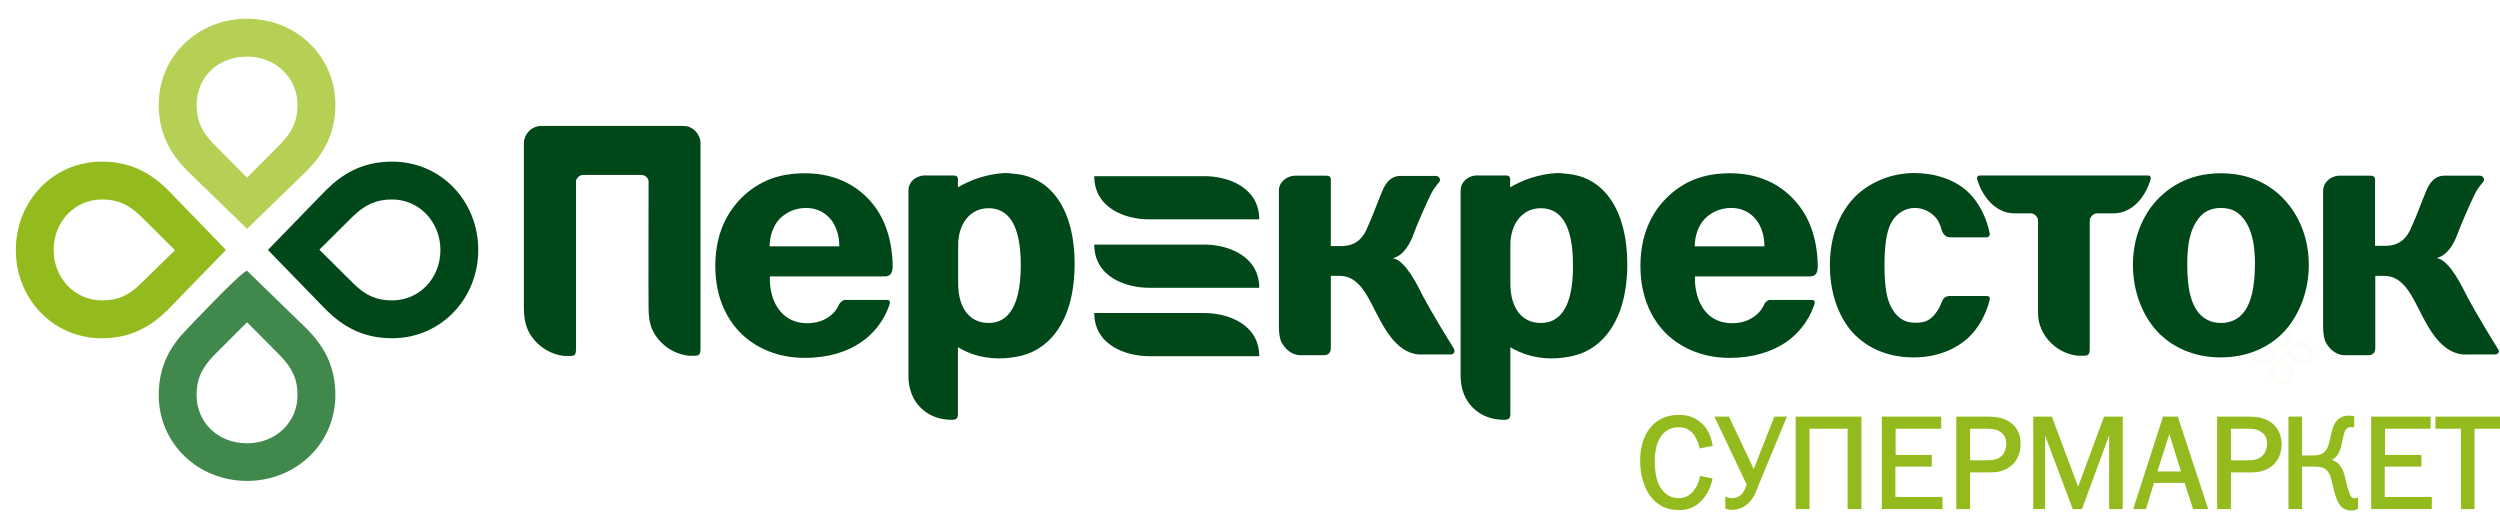
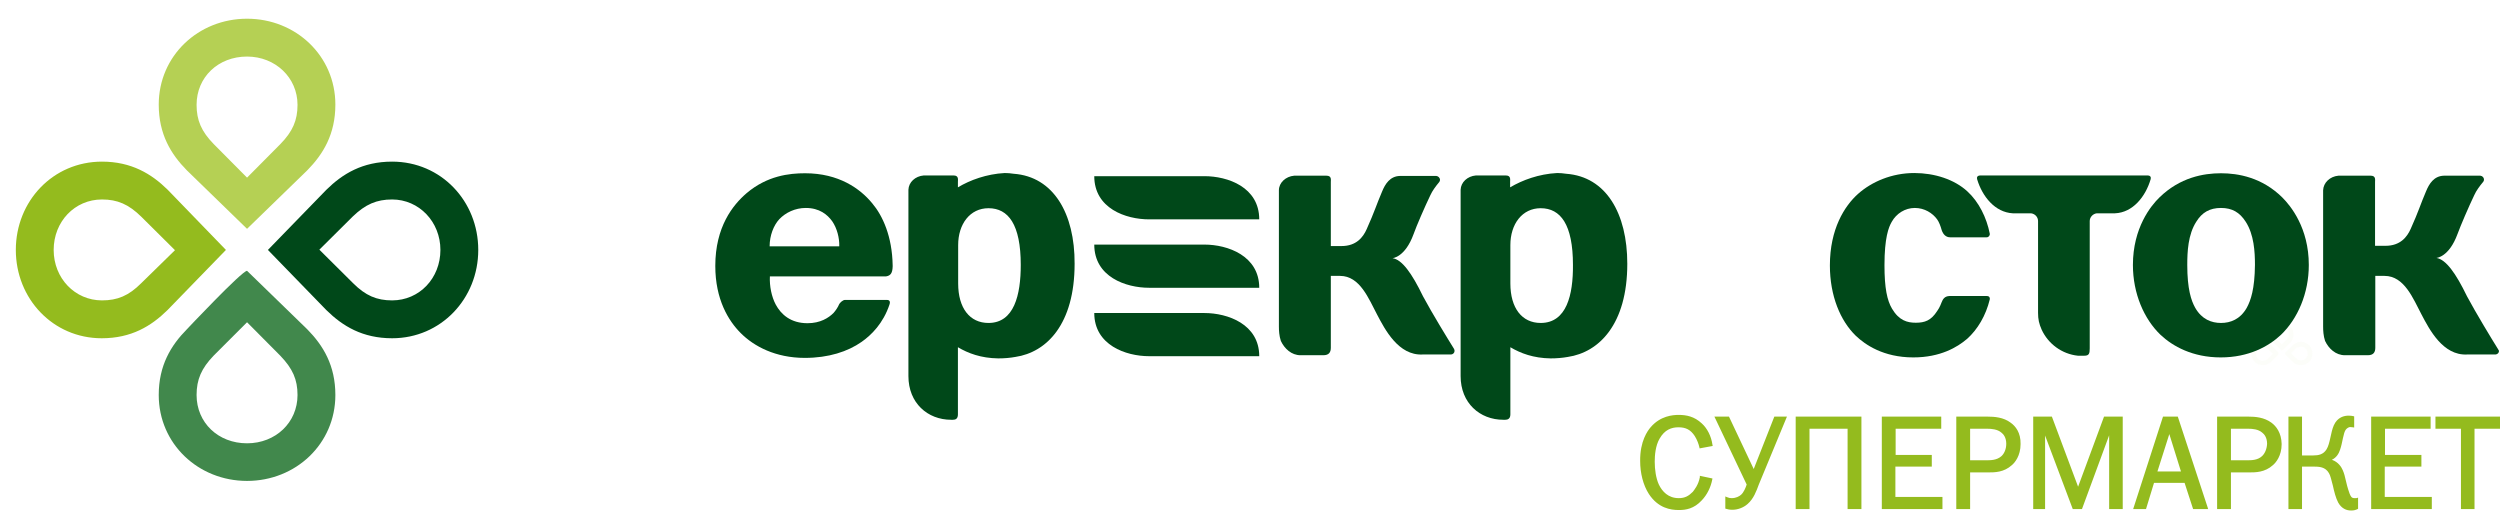
<svg xmlns="http://www.w3.org/2000/svg" width="109" height="23" viewBox="0 0 109 23" fill="none">
  <g opacity="0.3">
    <g opacity="0.3">
      <path opacity="0.3" d="M100.326 14.906C100.157 14.906 100.04 14.98 99.945 15.065L99.67 15.34C99.649 15.361 99.628 15.382 99.628 15.414C99.628 15.446 99.649 15.467 99.67 15.488L99.945 15.763C100.04 15.858 100.157 15.922 100.326 15.922C100.612 15.922 100.823 15.7 100.823 15.414C100.823 15.128 100.612 14.906 100.326 14.906ZM100.326 15.118C100.485 15.118 100.612 15.245 100.612 15.414C100.612 15.583 100.485 15.71 100.326 15.71C100.231 15.71 100.167 15.678 100.093 15.604L99.892 15.403L100.093 15.202C100.167 15.139 100.231 15.118 100.326 15.118Z" fill="#94BB1E" />
      <path opacity="0.3" d="M98.655 14.906C98.38 14.906 98.157 15.128 98.157 15.414C98.157 15.7 98.369 15.922 98.655 15.922C98.824 15.922 98.94 15.848 99.035 15.763L99.311 15.488C99.332 15.467 99.353 15.446 99.353 15.414C99.353 15.382 99.342 15.361 99.311 15.34L99.035 15.065C98.94 14.97 98.824 14.906 98.655 14.906ZM98.655 15.118C98.75 15.118 98.813 15.149 98.887 15.224L99.088 15.425L98.887 15.626C98.813 15.7 98.75 15.731 98.655 15.731C98.496 15.731 98.369 15.594 98.369 15.435C98.369 15.245 98.496 15.118 98.655 15.118Z" fill="#94BB1E" />
-       <path opacity="0.3" d="M99.49 15.552C99.458 15.552 99.437 15.573 99.416 15.594L99.141 15.869C99.046 15.964 98.982 16.08 98.982 16.25C98.982 16.525 99.205 16.747 99.49 16.747C99.776 16.747 99.998 16.535 99.998 16.25C99.998 16.08 99.924 15.964 99.839 15.869L99.564 15.594C99.543 15.573 99.522 15.552 99.49 15.552ZM99.49 15.816L99.691 16.017C99.765 16.091 99.797 16.154 99.797 16.25C99.797 16.408 99.67 16.535 99.501 16.535C99.332 16.535 99.205 16.408 99.205 16.25C99.205 16.154 99.236 16.091 99.3 16.017L99.49 15.816Z" fill="#94BB1E" />
      <path opacity="0.3" d="M99.49 14.081C99.205 14.081 98.982 14.293 98.982 14.578C98.982 14.748 99.056 14.864 99.141 14.959L99.416 15.234C99.437 15.255 99.458 15.276 99.49 15.276C99.522 15.276 99.543 15.255 99.564 15.234L99.839 14.959C99.934 14.864 99.998 14.748 99.998 14.578C99.998 14.293 99.776 14.081 99.49 14.081ZM99.49 14.293C99.659 14.293 99.786 14.42 99.786 14.578C99.786 14.673 99.755 14.737 99.691 14.811L99.49 15.012L99.289 14.811C99.215 14.737 99.183 14.673 99.183 14.578C99.194 14.42 99.321 14.293 99.49 14.293Z" fill="#94BB1E" />
    </g>
  </g>
  <path d="M106.186 18.164V18.693H107.297V22.195H107.889V18.693H109V18.164H106.186ZM103.986 20.343H105.573V19.836H103.986V18.693H105.975V18.164H103.383V22.195H106.027V21.666H103.975V20.343H103.986ZM102.653 21.719C102.526 21.719 102.494 21.645 102.441 21.518C102.262 21.02 102.272 20.788 102.145 20.502C102.092 20.375 101.955 20.142 101.669 20.047C101.87 19.952 101.976 19.772 102.029 19.603C102.135 19.307 102.166 18.863 102.283 18.725C102.325 18.672 102.41 18.619 102.463 18.619C102.484 18.619 102.505 18.619 102.579 18.63L102.642 18.64V18.154L102.6 18.143C102.558 18.133 102.484 18.122 102.399 18.122C102.209 18.122 101.913 18.186 101.754 18.545C101.616 18.852 101.595 19.339 101.437 19.592C101.299 19.815 101.087 19.857 100.865 19.857H100.368V18.164H99.776V22.195H100.368V20.343H100.855C101.119 20.343 101.384 20.354 101.542 20.629C101.606 20.735 101.638 20.893 101.712 21.169C101.775 21.454 101.839 21.708 101.944 21.909C102.092 22.174 102.304 22.258 102.505 22.258H102.516C102.632 22.258 102.706 22.237 102.791 22.195L102.812 22.184V21.698L102.738 21.719C102.727 21.719 102.695 21.719 102.653 21.719ZM98.623 19.889C98.432 20.068 98.157 20.068 97.978 20.068H97.269V18.693H98.03C98.21 18.693 98.464 18.714 98.633 18.863C98.718 18.926 98.845 19.074 98.845 19.349C98.834 19.592 98.739 19.783 98.623 19.889ZM99.035 18.429C98.718 18.196 98.337 18.164 98.02 18.164H96.666V22.195H97.269V20.597H98.041C98.052 20.597 98.062 20.597 98.073 20.597C98.337 20.597 98.75 20.597 99.099 20.28C99.226 20.174 99.48 19.878 99.48 19.36C99.469 18.863 99.236 18.577 99.035 18.429ZM94.064 20.555L94.582 18.926L95.09 20.555H94.064ZM94.952 18.164H94.307L93.006 22.195H93.566L93.915 21.052H95.248L95.619 22.195H96.274L96.253 22.121L94.952 18.164ZM90.605 21.221L89.462 18.164H88.648V22.195H89.166V18.989L90.372 22.195H90.774L91.959 18.979V22.195H92.551V18.164H91.736L90.605 21.221ZM87.262 19.889C87.061 20.068 86.786 20.068 86.606 20.068H85.897V18.693H86.648C86.828 18.693 87.093 18.714 87.262 18.863C87.347 18.926 87.473 19.074 87.473 19.349C87.473 19.592 87.378 19.783 87.262 19.889ZM87.664 18.429C87.357 18.196 86.966 18.164 86.648 18.164H85.294V22.195H85.897V20.597H86.669C86.68 20.597 86.691 20.597 86.691 20.597C86.966 20.597 87.368 20.597 87.717 20.28C87.844 20.174 88.097 19.878 88.097 19.36C88.108 18.863 87.875 18.577 87.664 18.429ZM82.65 20.343H84.226V19.836H82.65V18.693H84.638V18.164H82.047V22.195H84.691V21.666H82.639V20.343H82.65ZM78.292 22.195H78.894V18.693H80.555V22.195H81.158V18.164H78.292V22.195ZM76.462 20.449L75.383 18.164H74.748L76.155 21.126C76.112 21.264 76.028 21.465 75.912 21.57C75.827 21.645 75.689 21.719 75.499 21.719C75.425 21.719 75.372 21.708 75.298 21.676L75.224 21.645V22.174L75.256 22.184C75.319 22.205 75.414 22.226 75.531 22.226C75.753 22.226 76.007 22.142 76.197 21.973C76.462 21.74 76.578 21.412 76.684 21.126L77.911 18.164H77.361L76.462 20.449ZM74.113 20.809C74.05 21.147 73.87 21.359 73.806 21.444C73.627 21.623 73.468 21.719 73.193 21.719C72.738 21.719 72.474 21.433 72.326 21.126C72.199 20.851 72.146 20.47 72.146 20.132C72.146 19.857 72.177 19.434 72.357 19.127C72.579 18.736 72.876 18.63 73.182 18.63C73.5 18.63 73.711 18.736 73.891 19.011C73.997 19.18 74.06 19.36 74.092 19.497L74.103 19.55L74.156 19.54L74.674 19.444L74.663 19.391C74.61 19.011 74.431 18.672 74.198 18.461C73.87 18.154 73.521 18.09 73.193 18.09C72.928 18.09 72.389 18.133 71.966 18.63C71.839 18.778 71.5 19.233 71.511 20.1C71.511 20.619 71.638 21.147 71.892 21.539C72.294 22.152 72.833 22.237 73.193 22.237H73.204C73.5 22.237 73.859 22.184 74.198 21.814C74.431 21.57 74.589 21.243 74.653 20.915L74.663 20.862L74.113 20.745V20.809Z" fill="#94BB1E" />
  <path d="M17.097 7.047C15.807 7.047 14.939 7.576 14.23 8.274L11.681 10.897L14.23 13.521C14.939 14.219 15.807 14.748 17.097 14.748C19.223 14.748 20.852 13.023 20.852 10.897C20.852 8.771 19.234 7.047 17.097 7.047ZM17.097 8.697C18.271 8.697 19.202 9.67 19.202 10.897C19.202 12.135 18.282 13.097 17.097 13.097C16.42 13.097 15.934 12.886 15.394 12.346L13.924 10.886L15.383 9.437C15.934 8.908 16.42 8.697 17.097 8.697Z" fill="#004819" />
  <path d="M4.445 7.047C2.309 7.047 0.69 8.771 0.69 10.897C0.69 13.023 2.309 14.748 4.435 14.748C5.725 14.748 6.593 14.219 7.302 13.521L9.851 10.897L7.312 8.274C6.603 7.576 5.725 7.047 4.445 7.047ZM4.445 8.697C5.122 8.697 5.609 8.908 6.159 9.448L7.629 10.908L6.159 12.346C5.609 12.896 5.122 13.097 4.445 13.097C3.271 13.097 2.34 12.135 2.34 10.897C2.34 9.659 3.261 8.697 4.445 8.697Z" fill="#94BB1E" />
  <path d="M10.771 11.807C10.549 11.807 8.148 14.356 8.148 14.356C7.45 15.065 6.921 15.932 6.921 17.223C6.921 19.349 8.645 20.968 10.771 20.968C12.898 20.968 14.622 19.349 14.622 17.223C14.622 15.932 14.093 15.065 13.395 14.356L10.771 11.807ZM10.771 14.05L12.221 15.509C12.76 16.07 12.972 16.546 12.972 17.223C12.972 18.418 12.02 19.328 10.771 19.328C9.513 19.328 8.571 18.429 8.571 17.223C8.571 16.546 8.783 16.059 9.312 15.509L10.771 14.05Z" fill="#41884C" />
  <path d="M10.771 0.816C8.645 0.816 6.921 2.435 6.921 4.561C6.921 5.851 7.45 6.719 8.148 7.428L10.771 9.977L13.395 7.428C14.093 6.719 14.622 5.851 14.622 4.561C14.622 2.435 12.898 0.816 10.771 0.816ZM10.771 2.466C12.009 2.466 12.972 3.387 12.972 4.571C12.972 5.248 12.76 5.735 12.221 6.285L10.771 7.745L9.322 6.285C8.783 5.735 8.571 5.248 8.571 4.571C8.571 3.365 9.513 2.466 10.771 2.466Z" fill="#B5D054" />
  <path d="M43.098 14.081C42.283 14.081 41.776 13.436 41.776 12.357V10.686C41.776 9.765 42.294 9.078 43.098 9.078C43.965 9.078 44.505 9.787 44.505 11.553C44.505 12.854 44.219 14.081 43.098 14.081ZM44.198 7.576C44.061 7.555 43.934 7.544 43.807 7.544C43.013 7.586 42.294 7.851 41.765 8.168V7.925C41.765 7.83 41.807 7.65 41.575 7.65H40.274C39.903 7.681 39.618 7.946 39.607 8.274V9.649V16.398C39.607 17.572 40.443 18.302 41.469 18.302H41.554C41.659 18.302 41.765 18.26 41.765 18.069V15.139C42.209 15.403 42.77 15.615 43.521 15.626C43.796 15.626 44.039 15.604 44.272 15.562C45.626 15.361 46.853 14.145 46.853 11.5C46.864 9.31 45.933 7.703 44.198 7.576Z" fill="#004819" />
  <path d="M97.956 13.425C97.671 13.922 97.248 14.081 96.835 14.081C96.422 14.081 95.999 13.922 95.714 13.425C95.534 13.108 95.365 12.6 95.365 11.553C95.365 10.982 95.396 10.231 95.756 9.67C96.01 9.258 96.348 9.067 96.835 9.067C97.322 9.067 97.65 9.258 97.914 9.67C98.274 10.231 98.316 10.971 98.316 11.553C98.305 12.6 98.136 13.097 97.956 13.425ZM96.835 7.554C96.073 7.554 95.047 7.734 94.148 8.612C93.778 8.972 92.995 9.935 92.995 11.553C92.995 12.801 93.482 13.912 94.201 14.6C94.73 15.097 95.597 15.583 96.824 15.583C98.052 15.583 98.919 15.097 99.448 14.6C100.178 13.901 100.664 12.791 100.664 11.553C100.664 9.935 99.871 8.972 99.511 8.612C98.623 7.734 97.586 7.554 96.835 7.554Z" fill="#004819" />
  <path d="M83.486 9.067C83.909 9.067 84.258 9.289 84.459 9.564C84.543 9.681 84.607 9.85 84.66 10.04C84.723 10.22 84.84 10.347 85.03 10.347H86.617C86.701 10.347 86.765 10.273 86.754 10.188C86.617 9.49 86.278 8.803 85.781 8.348C85.21 7.819 84.342 7.544 83.464 7.544C82.481 7.544 81.603 7.925 81.01 8.454C80.418 8.983 79.783 9.988 79.783 11.574C79.783 12.896 80.238 13.986 80.915 14.642C81.317 15.023 82.11 15.583 83.422 15.583C84.596 15.583 85.337 15.139 85.76 14.779C86.225 14.367 86.585 13.753 86.754 13.055C86.765 13.002 86.754 12.907 86.627 12.907H84.988C84.797 12.918 84.713 13.023 84.649 13.193C84.649 13.193 84.639 13.214 84.628 13.246C84.628 13.256 84.628 13.256 84.617 13.267C84.617 13.277 84.607 13.288 84.607 13.299C84.564 13.394 84.522 13.478 84.459 13.563C84.194 13.976 83.919 14.071 83.528 14.071C83.158 14.071 82.798 13.976 82.491 13.457C82.28 13.098 82.163 12.569 82.163 11.564C82.163 10.368 82.343 9.903 82.481 9.67C82.682 9.31 83.062 9.067 83.486 9.067Z" fill="#004819" />
  <path d="M33.556 10.739C33.556 10.273 33.726 9.829 33.98 9.554C34.255 9.268 34.667 9.067 35.133 9.067C35.725 9.067 36.074 9.353 36.286 9.649C36.497 9.956 36.603 10.379 36.592 10.739H33.556ZM35.101 7.554C34.413 7.554 33.451 7.66 32.552 8.422C31.949 8.94 31.187 9.892 31.187 11.595C31.187 13.055 31.758 13.986 32.298 14.525C32.869 15.097 33.81 15.604 35.09 15.604C36.127 15.604 36.963 15.329 37.566 14.906C37.989 14.61 38.507 14.102 38.782 13.277C38.803 13.214 38.835 13.076 38.666 13.076H36.846C36.74 13.076 36.624 13.203 36.592 13.256C36.529 13.404 36.434 13.542 36.339 13.648C36.127 13.859 35.767 14.092 35.207 14.092C34.477 14.092 34.054 13.711 33.821 13.277C33.641 12.939 33.546 12.473 33.567 12.05H38.634C38.835 12.018 38.909 11.902 38.92 11.627C38.92 11.627 38.92 11.595 38.92 11.564C38.898 10.305 38.486 9.406 38.031 8.866C37.502 8.221 36.571 7.554 35.101 7.554Z" fill="#004819" />
  <path d="M62.043 12.918C61.557 11.913 61.123 11.31 60.711 11.257C60.711 11.257 61.261 11.225 61.631 10.21C61.758 9.85 62.117 9.025 62.361 8.517C62.445 8.327 62.593 8.126 62.752 7.935C62.773 7.914 62.784 7.872 62.784 7.84C62.784 7.755 62.71 7.681 62.625 7.671H61.038C60.605 7.681 60.393 8.02 60.256 8.358C60.023 8.898 59.928 9.236 59.589 9.987C59.431 10.347 59.134 10.728 58.489 10.728H58.024V7.935C58.024 7.84 58.066 7.66 57.833 7.66H56.426C56.056 7.692 55.76 7.967 55.76 8.295V14.24C55.76 14.409 55.771 14.642 55.845 14.864C56.003 15.202 56.31 15.488 56.702 15.488H57.696C57.95 15.488 58.024 15.351 58.024 15.16V12.029H58.426C59.293 12.029 59.674 13.023 60.044 13.721C60.383 14.367 60.975 15.509 62.022 15.456H63.27C63.355 15.446 63.419 15.382 63.419 15.298C63.419 15.266 63.408 15.245 63.397 15.213C63.101 14.737 62.445 13.668 62.043 12.918Z" fill="#004819" />
-   <path d="M29.812 5.492H23.592C23.201 5.492 22.841 5.82 22.841 6.264C22.841 6.264 22.841 13.415 22.841 13.447C22.841 13.722 22.873 14.049 23.01 14.377C23.296 14.991 23.888 15.435 24.597 15.52H24.882C25.083 15.52 25.115 15.425 25.115 15.202V7.882C25.147 7.745 25.274 7.628 25.422 7.628H27.971C28.119 7.628 28.246 7.745 28.278 7.882C28.278 7.882 28.267 13.33 28.278 13.436C28.278 13.711 28.299 14.039 28.437 14.367C28.722 14.98 29.315 15.425 30.023 15.509H30.309C30.51 15.509 30.542 15.414 30.542 15.192V6.253C30.552 5.894 30.235 5.492 29.812 5.492Z" fill="#004819" />
  <path d="M93.767 7.819C93.788 7.745 93.778 7.65 93.63 7.65H86.352C86.193 7.65 86.183 7.745 86.204 7.819C86.426 8.559 86.976 9.258 87.759 9.3H88.552C88.722 9.321 88.859 9.459 88.859 9.638V13.637C88.859 13.922 88.901 14.113 89.018 14.377C89.303 14.991 89.896 15.435 90.594 15.509H90.879C91.081 15.509 91.112 15.414 91.112 15.192V9.638C91.112 9.469 91.25 9.321 91.419 9.3H92.212C92.995 9.268 93.545 8.57 93.767 7.819Z" fill="#004819" />
  <path d="M108.915 15.223C108.619 14.748 107.963 13.668 107.561 12.918C107.075 11.913 106.641 11.31 106.228 11.246C106.228 11.246 106.778 11.214 107.149 10.199C107.276 9.85 107.635 9.014 107.879 8.506C107.963 8.316 108.111 8.115 108.27 7.925C108.291 7.903 108.302 7.861 108.302 7.829C108.302 7.745 108.238 7.671 108.143 7.66H106.556C106.123 7.671 105.911 8.009 105.773 8.348C105.541 8.887 105.446 9.226 105.107 9.977C104.948 10.336 104.652 10.717 104.007 10.717H103.552V7.935C103.552 7.84 103.594 7.66 103.362 7.66H101.955C101.585 7.692 101.299 7.967 101.288 8.295V14.24C101.288 14.409 101.299 14.642 101.373 14.864C101.532 15.202 101.838 15.488 102.24 15.488H103.235C103.489 15.488 103.563 15.351 103.563 15.16V12.029H103.965C104.832 12.029 105.213 13.023 105.583 13.721C105.922 14.367 106.514 15.509 107.561 15.456H108.809C108.894 15.446 108.957 15.382 108.957 15.298C108.936 15.266 108.926 15.245 108.915 15.223Z" fill="#004819" />
  <path d="M67.174 14.081C66.359 14.081 65.852 13.436 65.852 12.357V10.686C65.852 9.765 66.37 9.078 67.174 9.078C68.041 9.078 68.581 9.787 68.581 11.553C68.591 12.854 68.306 14.081 67.174 14.081ZM68.285 7.576C68.147 7.555 68.02 7.544 67.893 7.544C67.089 7.586 66.38 7.851 65.841 8.168V7.925C65.841 7.83 65.883 7.65 65.651 7.65H64.35C63.979 7.681 63.694 7.946 63.683 8.274V9.649V16.398C63.683 17.572 64.519 18.302 65.545 18.302H65.629C65.735 18.302 65.852 18.26 65.852 18.069V15.139C66.296 15.403 66.856 15.615 67.608 15.626C67.872 15.626 68.126 15.604 68.359 15.562C69.713 15.361 70.95 14.145 70.95 11.5C70.95 9.31 70.03 7.703 68.285 7.576Z" fill="#004819" />
-   <path d="M73.891 10.739C73.891 10.273 74.061 9.829 74.314 9.554C74.589 9.268 74.991 9.067 75.467 9.067C76.06 9.067 76.409 9.353 76.62 9.649C76.832 9.956 76.938 10.379 76.927 10.739H73.891ZM75.436 7.554C74.748 7.554 73.785 7.66 72.886 8.422C72.283 8.94 71.522 9.892 71.522 11.595C71.522 13.055 72.093 13.986 72.622 14.525C73.204 15.097 74.135 15.604 75.415 15.604C76.441 15.604 77.276 15.329 77.89 14.906C78.313 14.61 78.821 14.102 79.106 13.277C79.127 13.214 79.159 13.076 78.99 13.076H77.171C77.065 13.076 76.948 13.203 76.927 13.256C76.864 13.404 76.769 13.542 76.663 13.648C76.451 13.859 76.091 14.092 75.531 14.092C74.801 14.092 74.378 13.711 74.156 13.277C73.976 12.939 73.881 12.473 73.902 12.05H78.969C79.17 12.018 79.244 11.902 79.254 11.627V11.564C79.233 10.305 78.821 9.406 78.355 8.866C77.837 8.221 76.906 7.554 75.436 7.554Z" fill="#004819" />
  <path d="M52.512 7.681H48.884H47.71C47.71 9.088 49.085 9.564 50.101 9.564H53.369H54.903C54.903 8.157 53.528 7.681 52.512 7.681Z" fill="#004819" />
  <path d="M52.512 10.664H48.884H47.71C47.71 12.071 49.085 12.547 50.101 12.547H53.369H54.903C54.903 11.151 53.528 10.664 52.512 10.664Z" fill="#004819" />
  <path d="M52.512 13.648H48.884H47.71C47.71 15.044 49.085 15.53 50.101 15.53H53.369H54.903C54.903 14.134 53.528 13.648 52.512 13.648Z" fill="#004819" />
</svg>